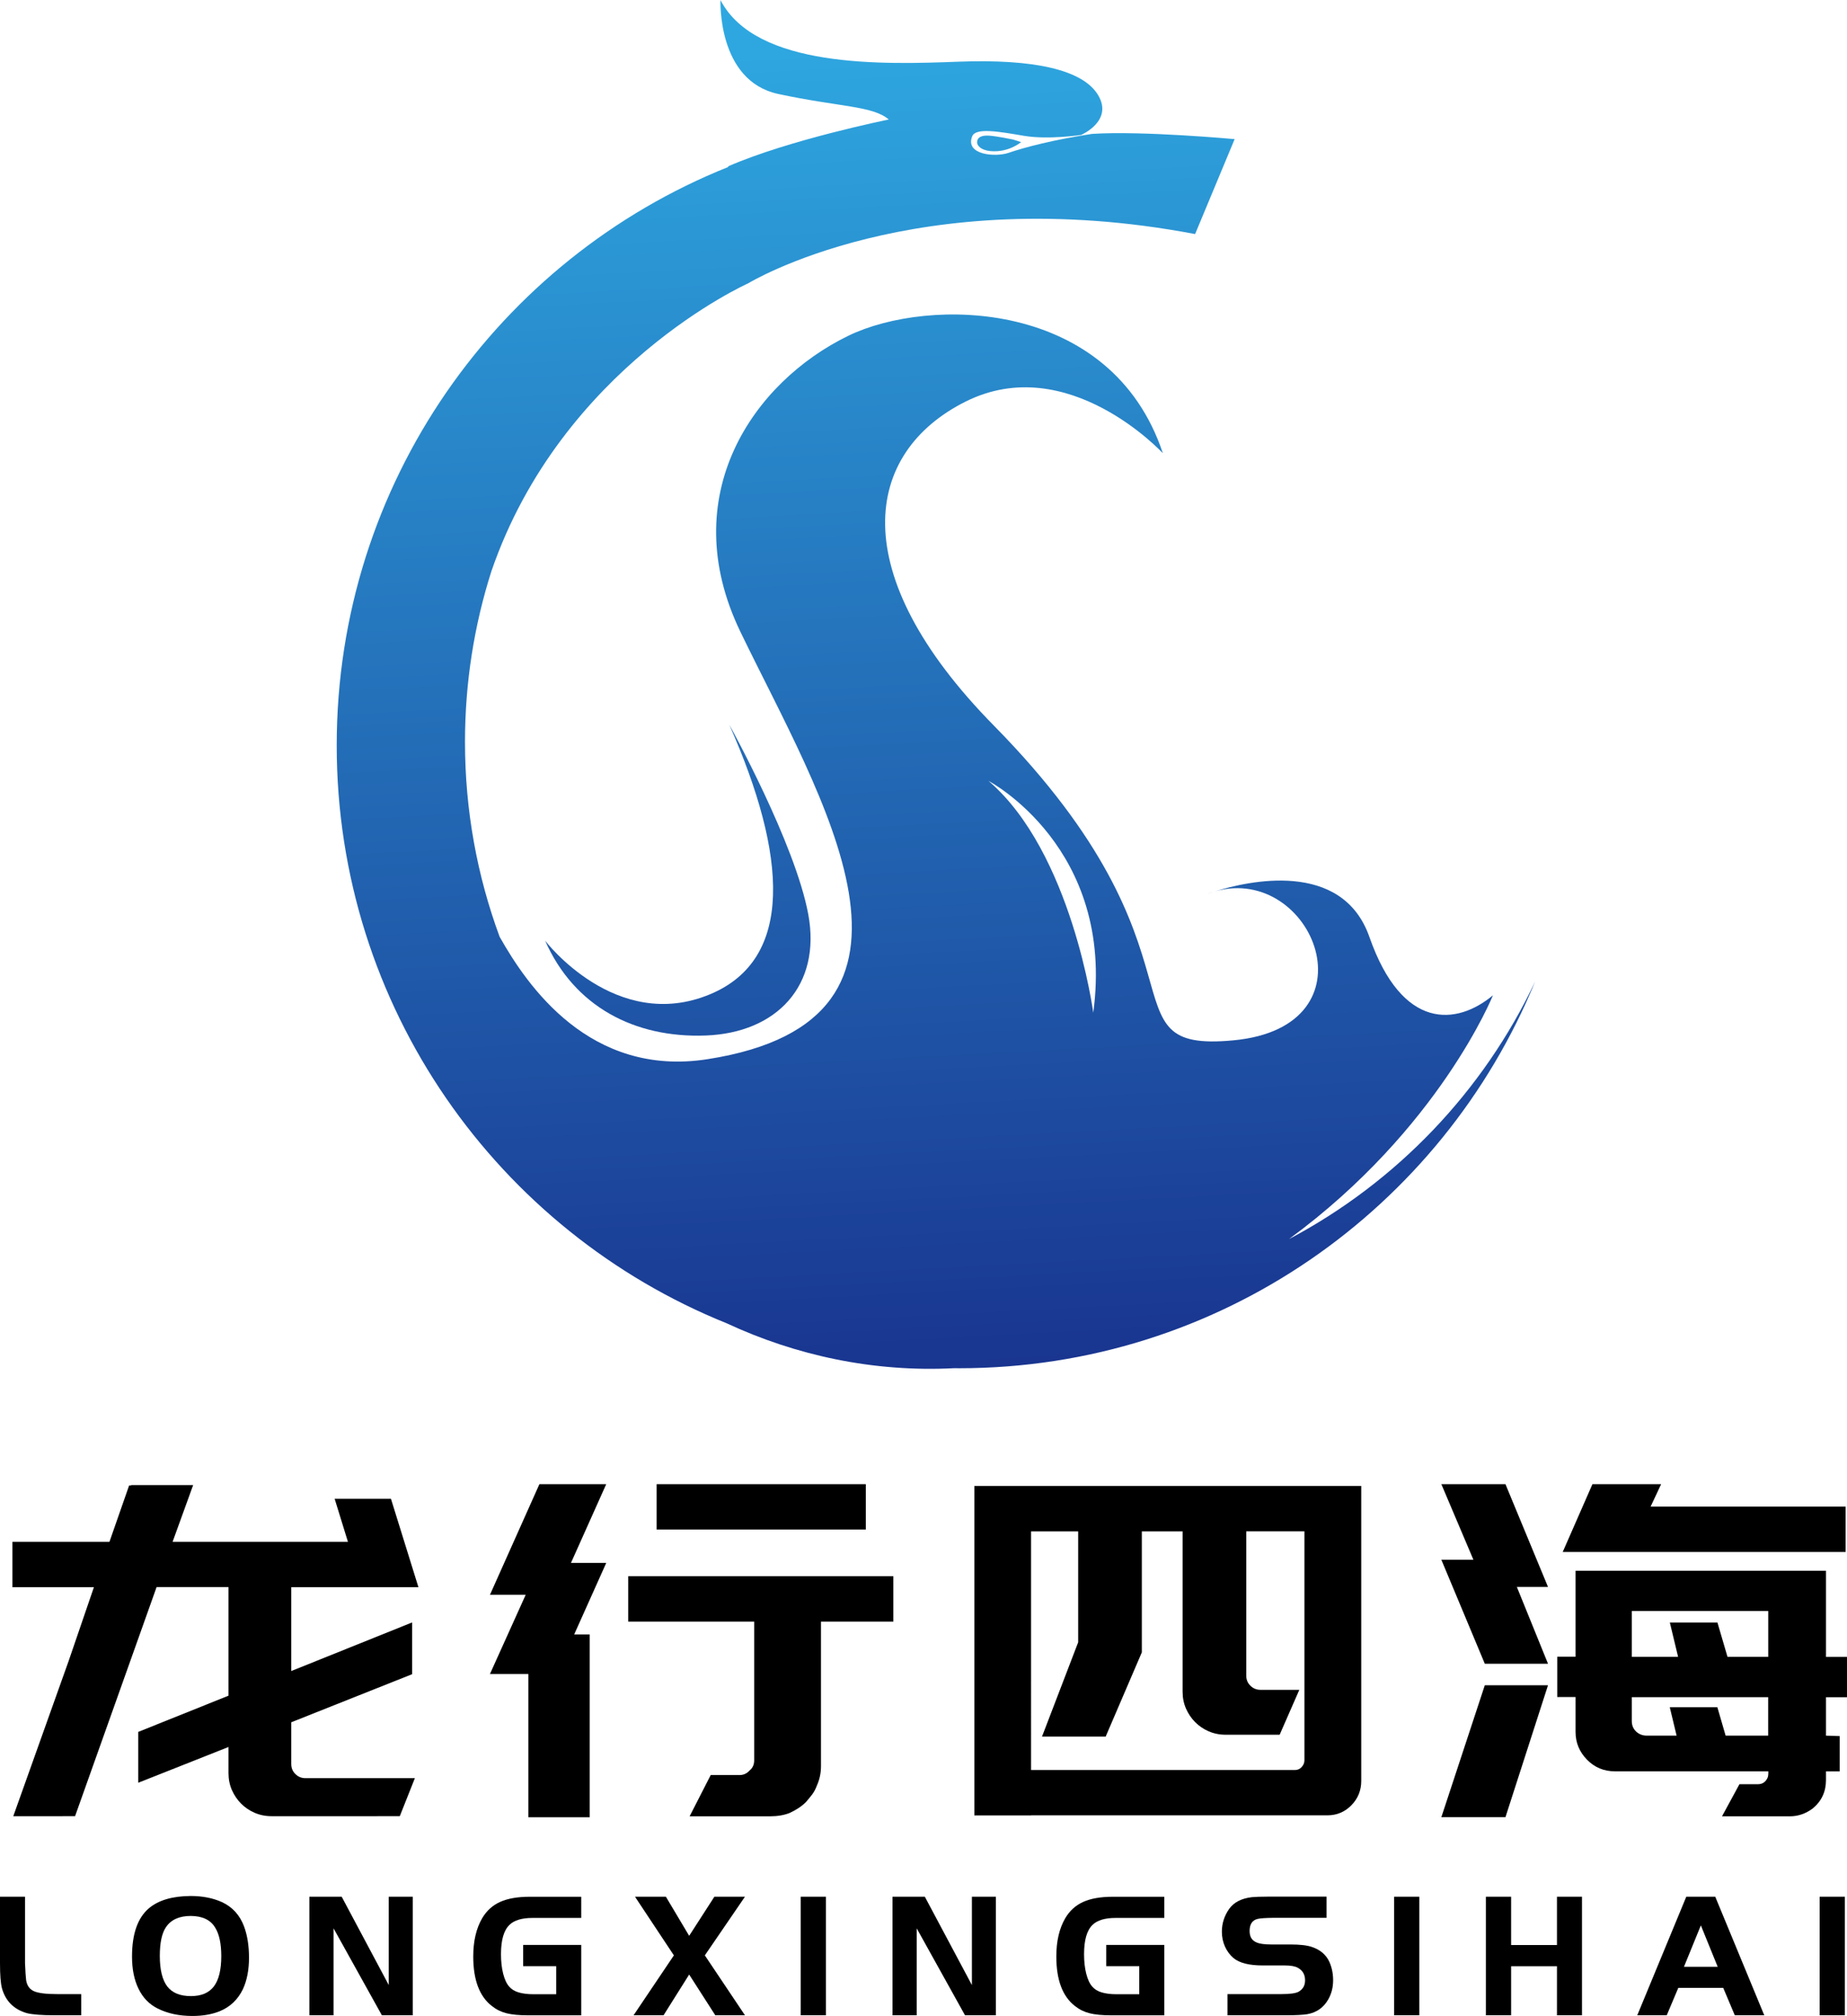
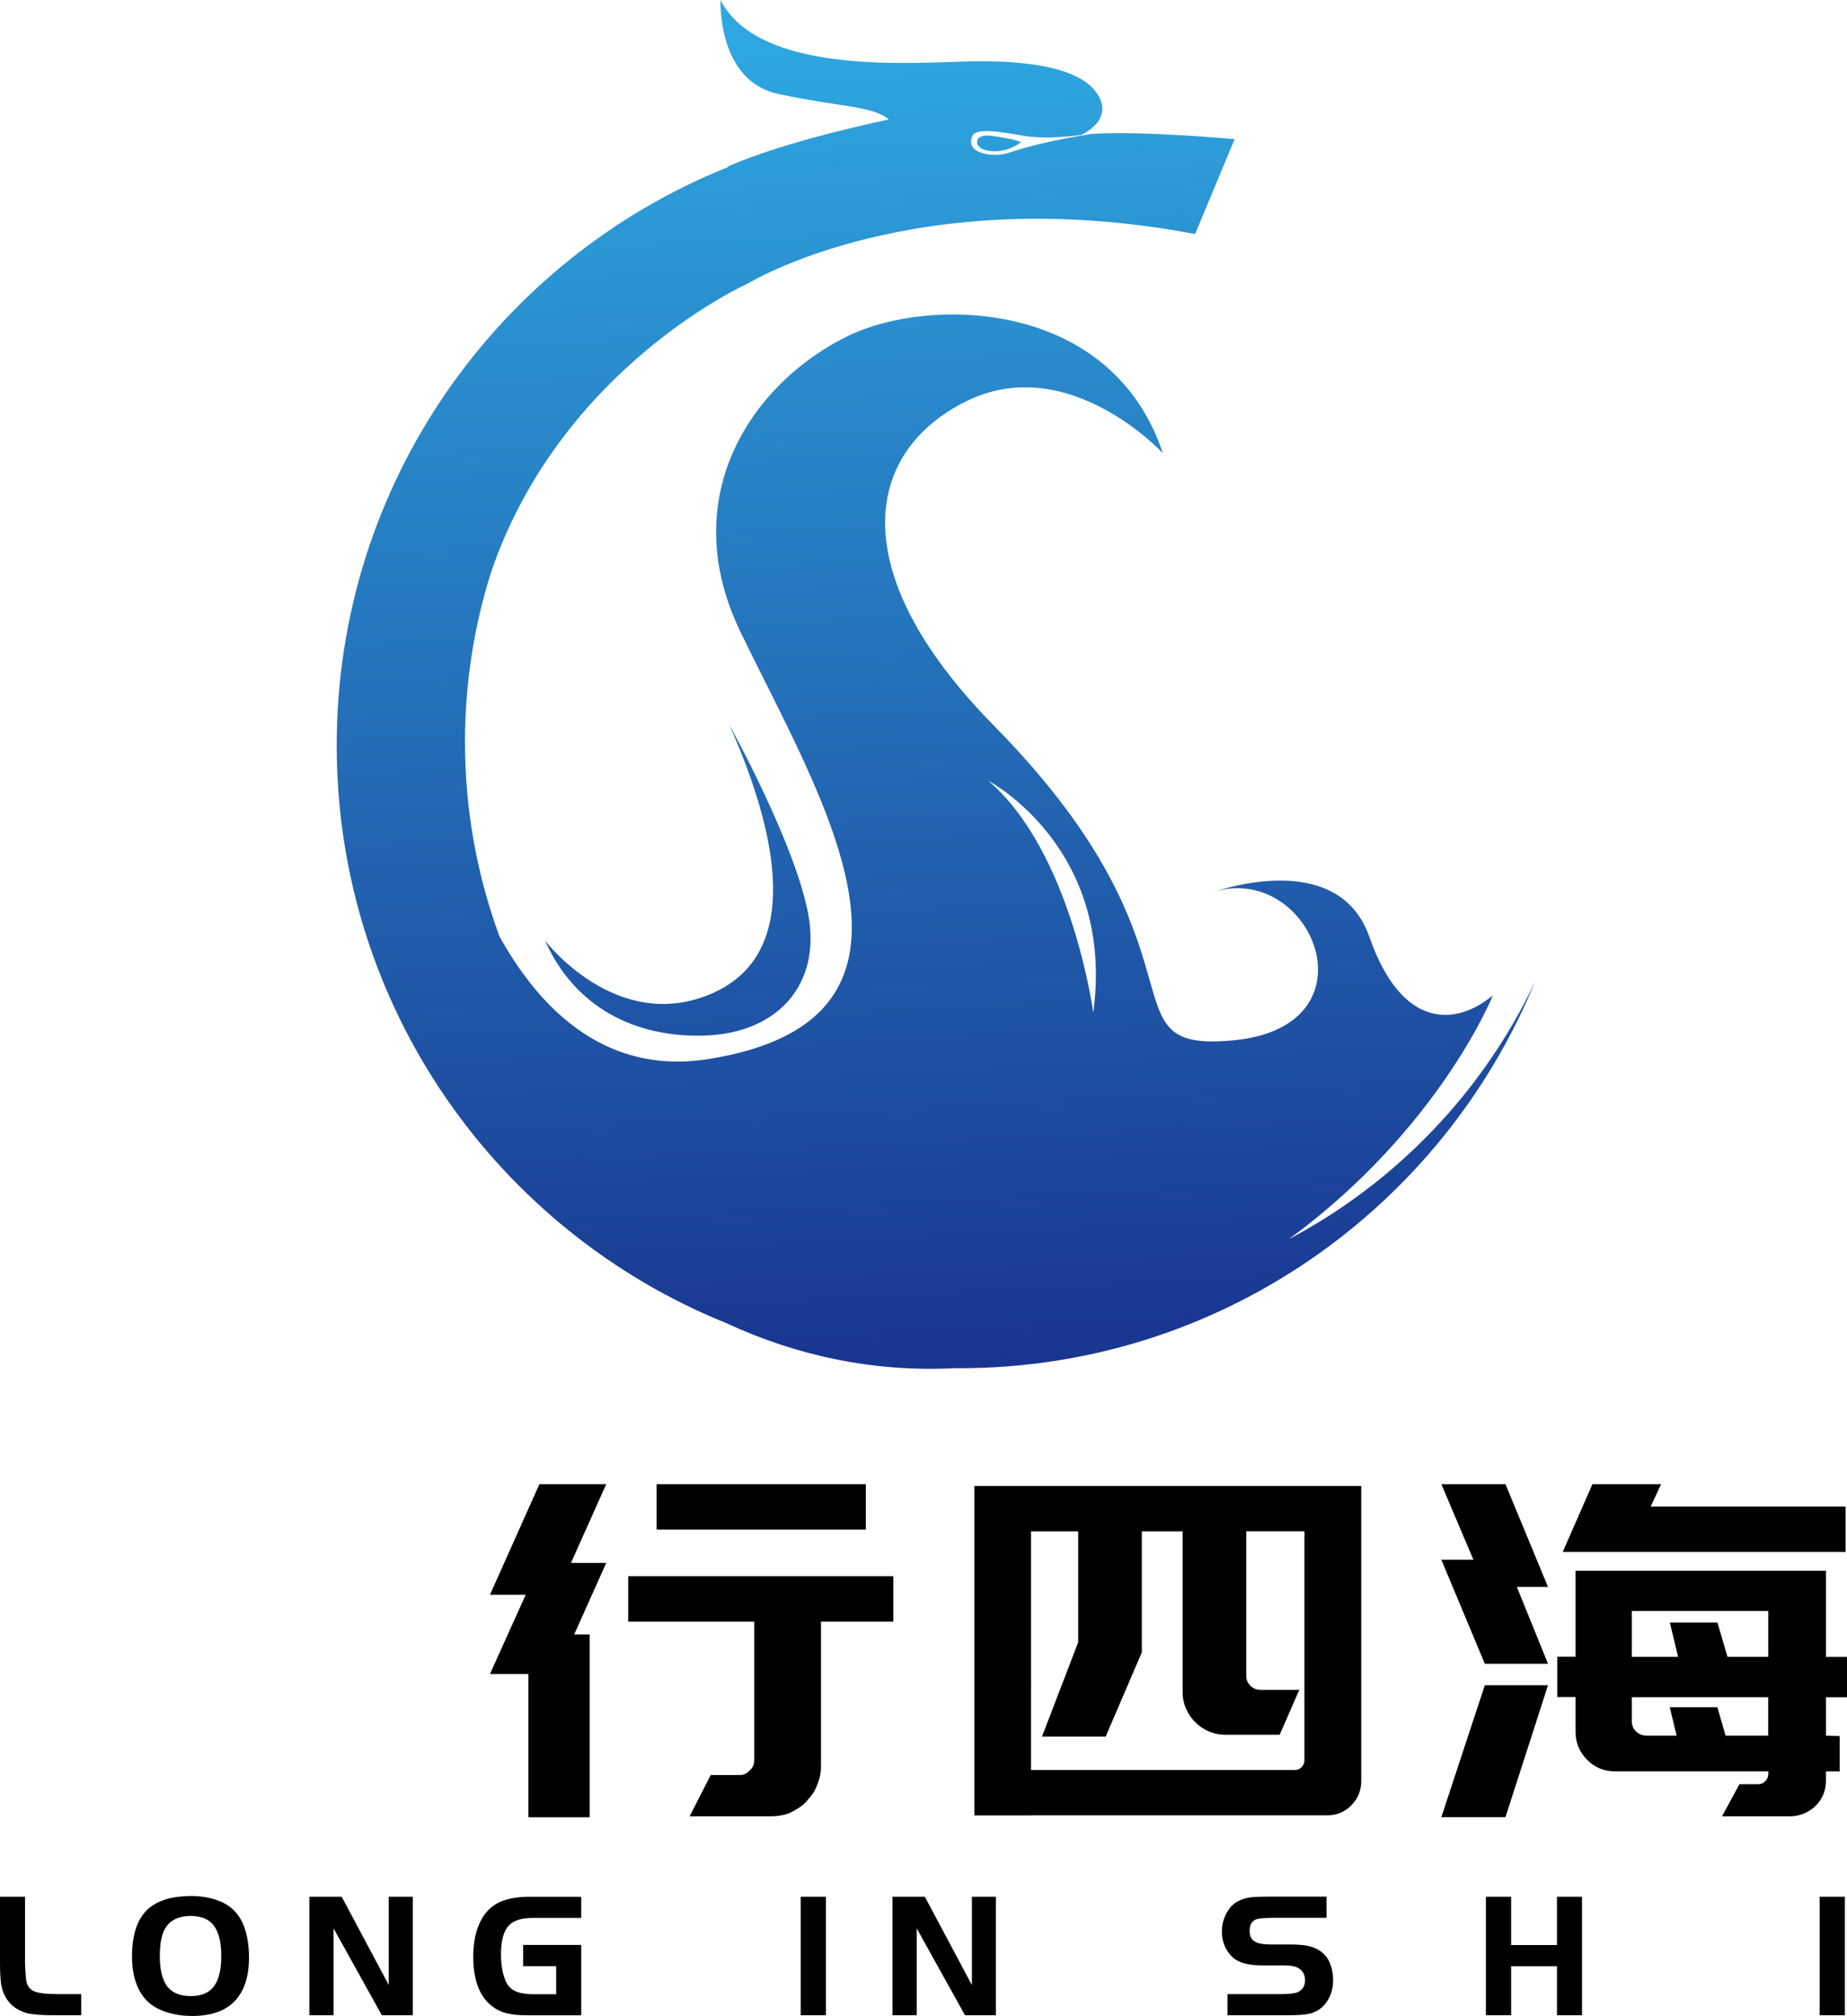
<svg xmlns="http://www.w3.org/2000/svg" version="1.1" id="图层_1" x="0px" y="0px" viewBox="0 0 286.39 312.39" style="enable-background:new 0 0 286.39 312.39;" xml:space="preserve">
  <style type="text/css">
	.st0{fill:url(#SVGID_1_);}
	.st1{fill:url(#SVGID_00000080926339919276458450000011305482976124993947_);}
	.st2{fill:url(#SVGID_00000050658972915047349300000010299729017684006813_);}
	.st3{fill:url(#SVGID_00000124135338394777087990000006581682684448229552_);}
</style>
  <g>
    <g>
-       <path d="M14.56,245.95H1.92v-7.03h15.05l3.05-8.73h0.28l0.07-0.07h9.58l-3.19,8.8h27.19l-2.06-6.67h8.73l4.26,13.7h-6.53h-2.27    H45.16v12.99l18.74-7.53v8.02l-18.74,7.45v6.46c0,0.62,0.21,1.14,0.64,1.56c0.43,0.43,0.95,0.64,1.56,0.64h16.97l-2.34,5.89H44.38    H42.1c-0.95,0-1.82-0.18-2.63-0.53c-0.81-0.35-1.5-0.83-2.09-1.42c-0.59-0.59-1.06-1.29-1.42-2.09c-0.35-0.8-0.53-1.68-0.53-2.63    v-4.05l-13.99,5.54v-7.88l13.99-5.61v-16.83H24.28l-12.64,35.5H2.06l8.59-24.07L14.56,245.95z" />
      <path d="M75.97,259.4l5.54-12.27h-5.54l7.67-17.15H94l-5.47,12.21H94l-4.97,11.08h2.41v28.33h-9.51V259.4H75.97z M97.41,244.25    h41.11v7.03H127.3v22.36c0,1.09-0.21,2.11-0.64,3.05c-0.19,0.52-0.43,0.97-0.71,1.35c-0.28,0.38-0.62,0.78-0.99,1.21    c-0.66,0.66-1.52,1.23-2.56,1.7c-0.85,0.33-1.87,0.5-3.05,0.5h-12.42l3.27-6.39h4.47c0.61,0,1.14-0.24,1.56-0.71    c0.47-0.38,0.71-0.9,0.71-1.56v-21.51H97.41V244.25z M134.25,229.98v7.03h-32.44v-7.03H134.25z" />
      <path d="M159.88,281.31h-8.8v-6.96v-37.06v-0.86v-6.17h59.99v0.21v6.75v38.75c0,1.47-0.51,2.73-1.53,3.77    c-1.02,1.04-2.26,1.56-3.73,1.56H159.88z M159.88,274.28h40.89c0.43,0,0.78-0.15,1.06-0.46c0.28-0.31,0.43-0.65,0.43-1.03v-35.5    h-9.02v22.36c0,0.62,0.21,1.14,0.64,1.56c0.43,0.43,0.95,0.64,1.56,0.64h6.03l-3.05,6.96h-8.38c-0.95,0-1.82-0.18-2.63-0.53    c-0.81-0.35-1.5-0.83-2.09-1.42c-0.59-0.59-1.06-1.29-1.42-2.09c-0.35-0.8-0.53-1.68-0.53-2.63v-0.28v-24.56h-6.32v18.74    l-5.61,13.06h-9.87l5.61-14.62v-17.18h-7.31V274.28z" />
      <path d="M223.49,241.69h4.97l-4.97-11.71h9.94l6.6,15.93h-4.83l4.83,11.9h-9.8L223.49,241.69z M223.49,281.59l6.74-20.45h9.8    l-6.6,20.45H223.49z M283.13,262.99v5.96l2.13,0.07v5.47h-2.13v1.35c0,1.8-0.69,3.27-2.06,4.4c-1.09,0.81-2.27,1.21-3.55,1.21    h-10.51l2.7-4.97h2.84c0.47,0,0.85-0.14,1.14-0.43c0.33-0.33,0.5-0.73,0.5-1.21v-0.36H250.4c-1.7,0-3.15-0.6-4.33-1.81    c-1.18-1.21-1.77-2.64-1.77-4.3v-5.4h-2.84v-6.25h2.84V243.4h38.83v13.35h3.27v6.25H283.13z M257.57,229.98l-1.63,3.48h30.24v7.03    h-43.87l4.61-10.51H257.57z M253.03,256.74h7.17l-1.28-5.32h7.38l1.56,5.32h6.32v-7.1h-21.16V256.74z M274.18,262.99h-21.16v3.69    c0,0.66,0.22,1.21,0.67,1.63c0.45,0.43,1.01,0.64,1.67,0.64h4.61l-1.06-4.4h7.38l1.28,4.4h6.6V262.99z" />
    </g>
    <g>
      <path d="M0,293.91h3.88v10.33c0.06,1.3,0.11,2.17,0.17,2.59c0.13,0.84,0.53,1.42,1.21,1.72c0.68,0.3,1.87,0.45,3.58,0.45h3.75    v3.28H8.43c-1.96,0-3.39-0.11-4.27-0.33c-2.02-0.59-3.3-1.87-3.86-3.86c-0.2-0.77-0.3-2.06-0.3-3.86V293.91z" />
      <path d="M29.55,293.8c1.84,0,3.45,0.31,4.85,0.94c1.63,0.75,2.78,2.01,3.44,3.77c0.51,1.38,0.77,2.99,0.77,4.85    c0,1.87-0.31,3.5-0.94,4.87c-0.79,1.63-2,2.78-3.64,3.44c-1.21,0.48-2.61,0.72-4.19,0.72c-2.08,0-3.87-0.39-5.4-1.16    c-1.29-0.64-2.27-1.65-2.95-3.03c-0.68-1.38-1.02-3.05-1.02-5.01c0-3.51,0.87-6,2.62-7.49C24.58,294.45,26.72,293.82,29.55,293.8z     M29.58,296.89c-1.8,0-3.08,0.59-3.86,1.76c-0.62,0.92-0.94,2.4-0.94,4.43c0,2.15,0.39,3.73,1.16,4.74    c0.77,0.99,1.99,1.49,3.66,1.49c1.62,0,2.8-0.5,3.57-1.51c0.76-1.01,1.14-2.57,1.14-4.68c0-1.93-0.31-3.4-0.94-4.41    C32.66,297.51,31.4,296.9,29.58,296.89z" />
      <path d="M51.72,298.81v13.47h-3.75v-18.37h5.01l7.3,13.69v-13.69H64v18.37h-4.79L51.72,298.81z" />
      <path d="M81.11,301.38h9.01v10.91h-8.21c-1.41,0-2.54-0.11-3.37-0.32c-0.84-0.21-1.59-0.58-2.27-1.12    c-1.93-1.49-2.89-4.05-2.89-7.68c0-2.37,0.46-4.34,1.38-5.92c0.68-1.16,1.61-2,2.78-2.53c1.17-0.53,2.7-0.8,4.57-0.8h8.01v3.28    h-7.57c-1.63,0-2.82,0.36-3.55,1.07c-0.88,0.84-1.32,2.36-1.32,4.55c0,1.12,0.11,2.13,0.34,3.03c0.23,0.9,0.55,1.57,0.95,2.01    c0.35,0.4,0.83,0.7,1.45,0.88c0.61,0.18,1.37,0.28,2.27,0.28h3.55v-4.35h-5.12V301.38z" />
-       <path d="M104.49,303l-6.03-9.09h4.79l3.61,6.06l3.91-6.06h4.74l-6.22,9.09l6.22,9.28h-4.6l-4.05-6.31l-3.97,6.31h-4.65L104.49,303    z" />
      <path d="M124.15,312.28v-18.37h3.91v18.37H124.15z" />
      <path d="M142.14,298.81v13.47h-3.75v-18.37h5.01l7.3,13.69v-13.69h3.72v18.37h-4.79L142.14,298.81z" />
-       <path d="M171.52,301.38h9.01v10.91h-8.21c-1.41,0-2.54-0.11-3.37-0.32c-0.83-0.21-1.59-0.58-2.27-1.12    c-1.93-1.49-2.89-4.05-2.89-7.68c0-2.37,0.46-4.34,1.38-5.92c0.68-1.16,1.61-2,2.78-2.53c1.17-0.53,2.7-0.8,4.57-0.8h8.01v3.28    h-7.57c-1.63,0-2.82,0.36-3.55,1.07c-0.88,0.84-1.32,2.36-1.32,4.55c0,1.12,0.11,2.13,0.34,3.03c0.23,0.9,0.55,1.57,0.95,2.01    c0.35,0.4,0.83,0.7,1.45,0.88c0.62,0.18,1.37,0.28,2.27,0.28h3.55v-4.35h-5.12V301.38z" />
      <path d="M190.33,312.28V309h8.4c1.34,0,2.23-0.13,2.67-0.39c0.64-0.39,0.96-0.96,0.96-1.74c0-0.9-0.38-1.55-1.13-1.95    c-0.42-0.24-1.1-0.36-2.04-0.36h-3.42c-2.08,0-3.57-0.38-4.49-1.13c-0.57-0.48-1.01-1.07-1.34-1.79    c-0.32-0.72-0.48-1.49-0.48-2.31c0-1.29,0.38-2.46,1.13-3.53c0.73-1.03,1.91-1.63,3.53-1.82c0.55-0.05,1.37-0.08,2.45-0.08h9.12    v3.28h-8.24c-1.23,0.02-2.05,0.07-2.45,0.17c-0.83,0.2-1.24,0.83-1.24,1.87c0,0.88,0.35,1.47,1.05,1.76    c0.46,0.22,1.23,0.33,2.31,0.33h2.95c1.5,0,2.62,0.13,3.36,0.39c1.3,0.44,2.2,1.21,2.7,2.31c0.39,0.88,0.58,1.83,0.58,2.84    c0,1.12-0.26,2.12-0.77,3c-0.72,1.25-1.79,2-3.22,2.26c-0.7,0.11-1.75,0.17-3.17,0.17H190.33z" />
-       <path d="M216.17,312.28v-18.37h3.91v18.37H216.17z" />
      <path d="M245.3,293.91v18.37h-3.88v-7.6h-7.11v7.6h-3.91v-18.37h3.91v7.49h7.11v-7.49H245.3z" />
-       <path d="M253.87,312.28l7.6-18.37h4.49l7.6,18.37h-4.57l-1.79-4.24h-6.97l-1.79,4.24H253.87z M263.73,298.35l-2.62,6.42h5.23    L263.73,298.35z" />
      <path d="M282.15,312.28v-18.37h3.91v18.37H282.15z" />
    </g>
    <g>
      <linearGradient id="SVGID_1_" gradientUnits="userSpaceOnUse" x1="138.269" y1="5.583" x2="150.269" y2="232.072">
        <stop offset="0" style="stop-color:#2EA7E0" />
        <stop offset="0.998" style="stop-color:#172A88" />
      </linearGradient>
      <path class="st0" d="M199.86,192.01c23.34-17.11,31.63-37.78,31.63-37.78c-5.6,4.67-14.05,5.52-19.15-9.03    c-4.24-12.1-19.03-8.61-23.9-7.09c15.17-4.25,25.31,20.99,2.79,23.1c-20.92,1.96-2.03-13.14-37.12-48.77    c-23.29-23.65-20.22-42.31-4.37-50.22c15.86-7.91,30.57,8.01,30.57,8.01c-8.01-24.02-36.35-24.23-48.77-18.2    c-14.75,7.16-26.93,24.75-16.74,45.86c12.33,25.54,34.18,60.12-5.1,66.24c-18.26,2.84-27.97-11.42-32.23-18.97    c-3.47-9.4-5.37-19.57-5.37-30.18c0-9.22,1.43-18.11,4.09-26.45c10.9-31.73,39.79-44.61,39.79-44.61l0,0    c0,0,25.94-15.89,69.33-7.65l6.13-14.71c0,0-14.32-1.32-22.12-0.81c-5.86,0.88-10.57,2.11-12.92,2.93    c-2.04,0.71-6.82,0.33-5.65-2.57c0.56-1.38,4.26-0.7,8.05-0.06c3.79,0.63,8.83-0.14,8.83-0.14s5.02-2.14,2.66-6.14    c-2.36-4-10.06-5.65-21.7-5.21c-11.64,0.45-31.37,1.04-36.87-9.54c0,0-0.54,12.5,8.95,14.54c9.49,2.04,14.64,1.81,17.14,3.96    c0,0-15.44,3.12-24.92,7.26l0.02,0.1c-35.57,14.22-60.7,48.98-60.7,89.63c0,40.56,25.03,75.28,60.48,89.55    c10.62,4.94,22.69,7.61,35.3,6.95c0.24,0,0.48,0.01,0.73,0.01c40.35,0,74.9-24.78,89.32-59.94    C229.98,169.15,216.52,183.2,199.86,192.01z M169.52,156.93c0,0-3.32-24.85-16.24-35.92    C153.29,121.01,172.97,131.34,169.52,156.93z" />
      <linearGradient id="SVGID_00000002347715748757565890000013058149423684605368_" gradientUnits="userSpaceOnUse" x1="97.817" y1="7.726" x2="109.816" y2="234.215">
        <stop offset="0" style="stop-color:#2EA7E0" />
        <stop offset="0.998" style="stop-color:#172A88" />
      </linearGradient>
      <path style="fill:url(#SVGID_00000002347715748757565890000013058149423684605368_);" d="M110.1,154.07    c-14.61,6.09-25.57-8.3-25.57-8.3c4.49,10.2,13.87,15.1,24.89,14.69s17.95-7.75,15.91-18.77c-2.04-11.02-12.24-29.38-12.24-29.38    C122.07,132.58,123.16,148.63,110.1,154.07z" />
      <linearGradient id="SVGID_00000134932641766748372780000003242145776644075691_" gradientUnits="userSpaceOnUse" x1="180.331" y1="3.333" x2="192.332" y2="229.858">
        <stop offset="0" style="stop-color:#2EA7E0" />
        <stop offset="0.998" style="stop-color:#172A88" />
      </linearGradient>
      <path style="fill:url(#SVGID_00000134932641766748372780000003242145776644075691_);" d="M186.87,138.65    c0.42-0.17,0.83-0.3,1.24-0.43C187.33,138.47,186.87,138.65,186.87,138.65z" />
      <linearGradient id="SVGID_00000002347980607080230130000013443063410715961015_" gradientUnits="userSpaceOnUse" x1="154.003" y1="4.749" x2="166.002" y2="231.238">
        <stop offset="0" style="stop-color:#2EA7E0" />
        <stop offset="0.998" style="stop-color:#172A88" />
      </linearGradient>
      <path style="fill:url(#SVGID_00000002347980607080230130000013443063410715961015_);" d="M151.51,21.95    c-0.07,0.66,0.67,1.33,2.05,1.46c2.85,0.27,4.77-1.39,4.77-1.39l-1.26-0.4c0,0-2.52-0.53-3.71-0.6    C152.17,20.95,151.57,21.28,151.51,21.95z" />
    </g>
  </g>
</svg>